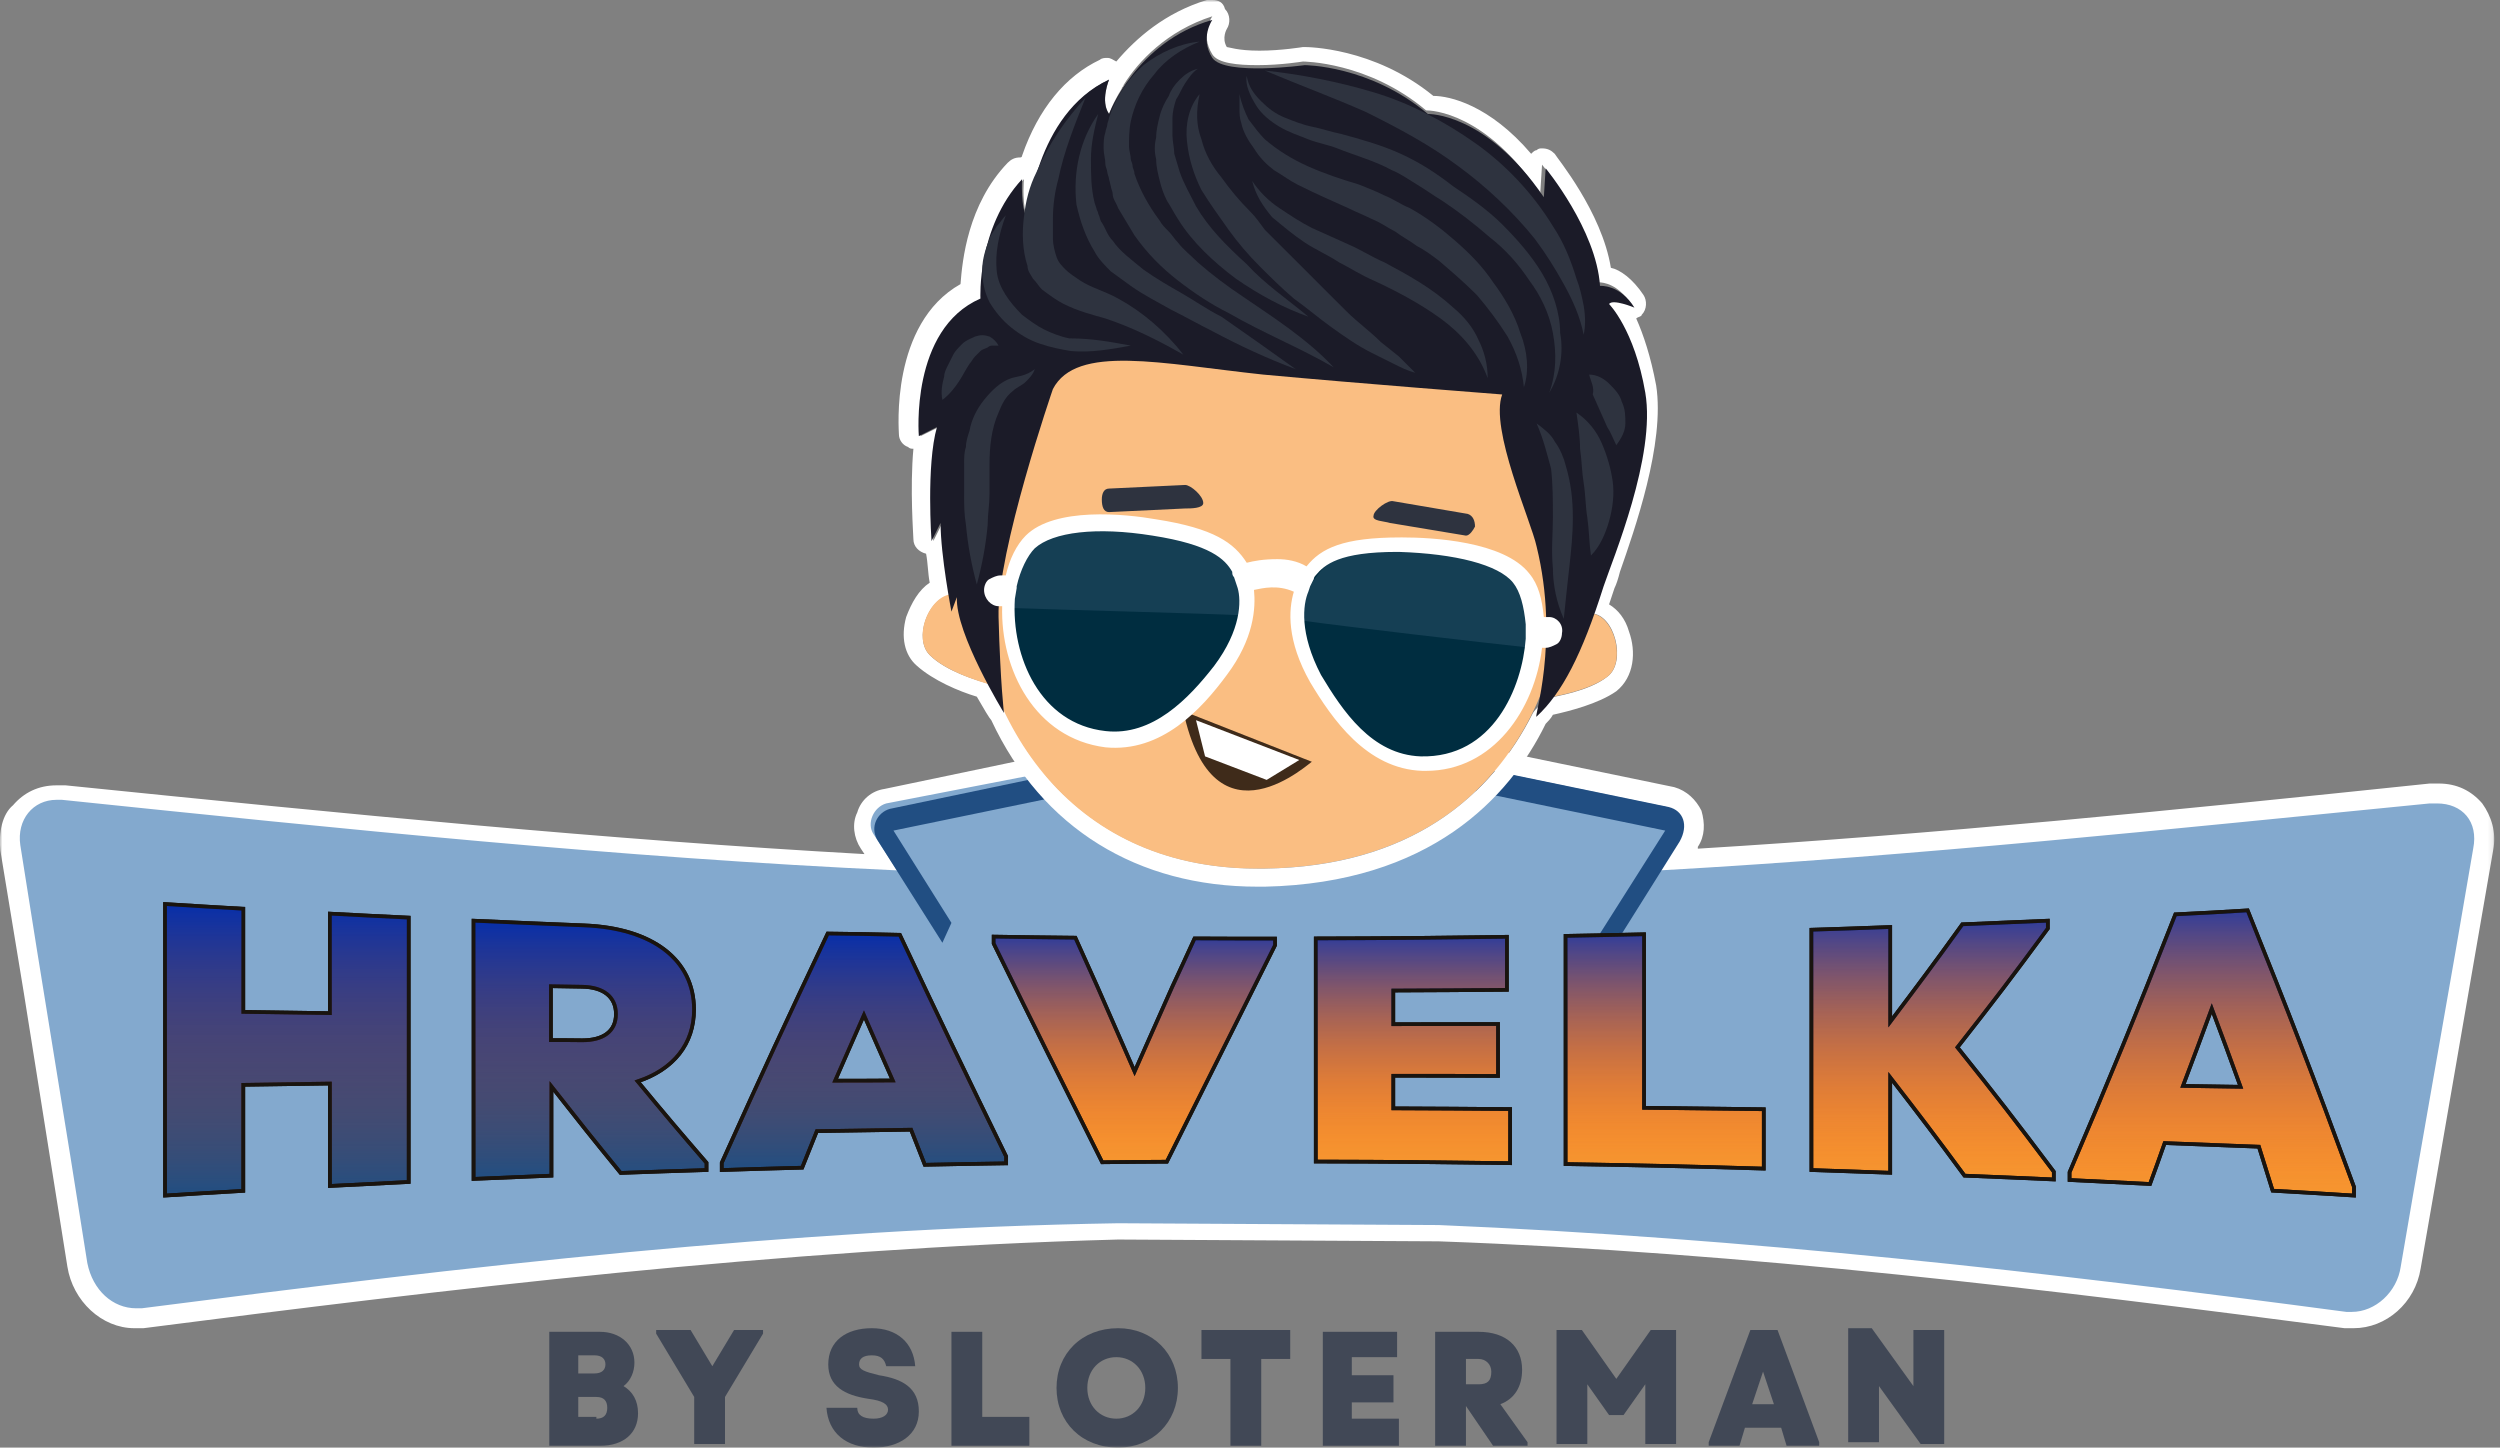
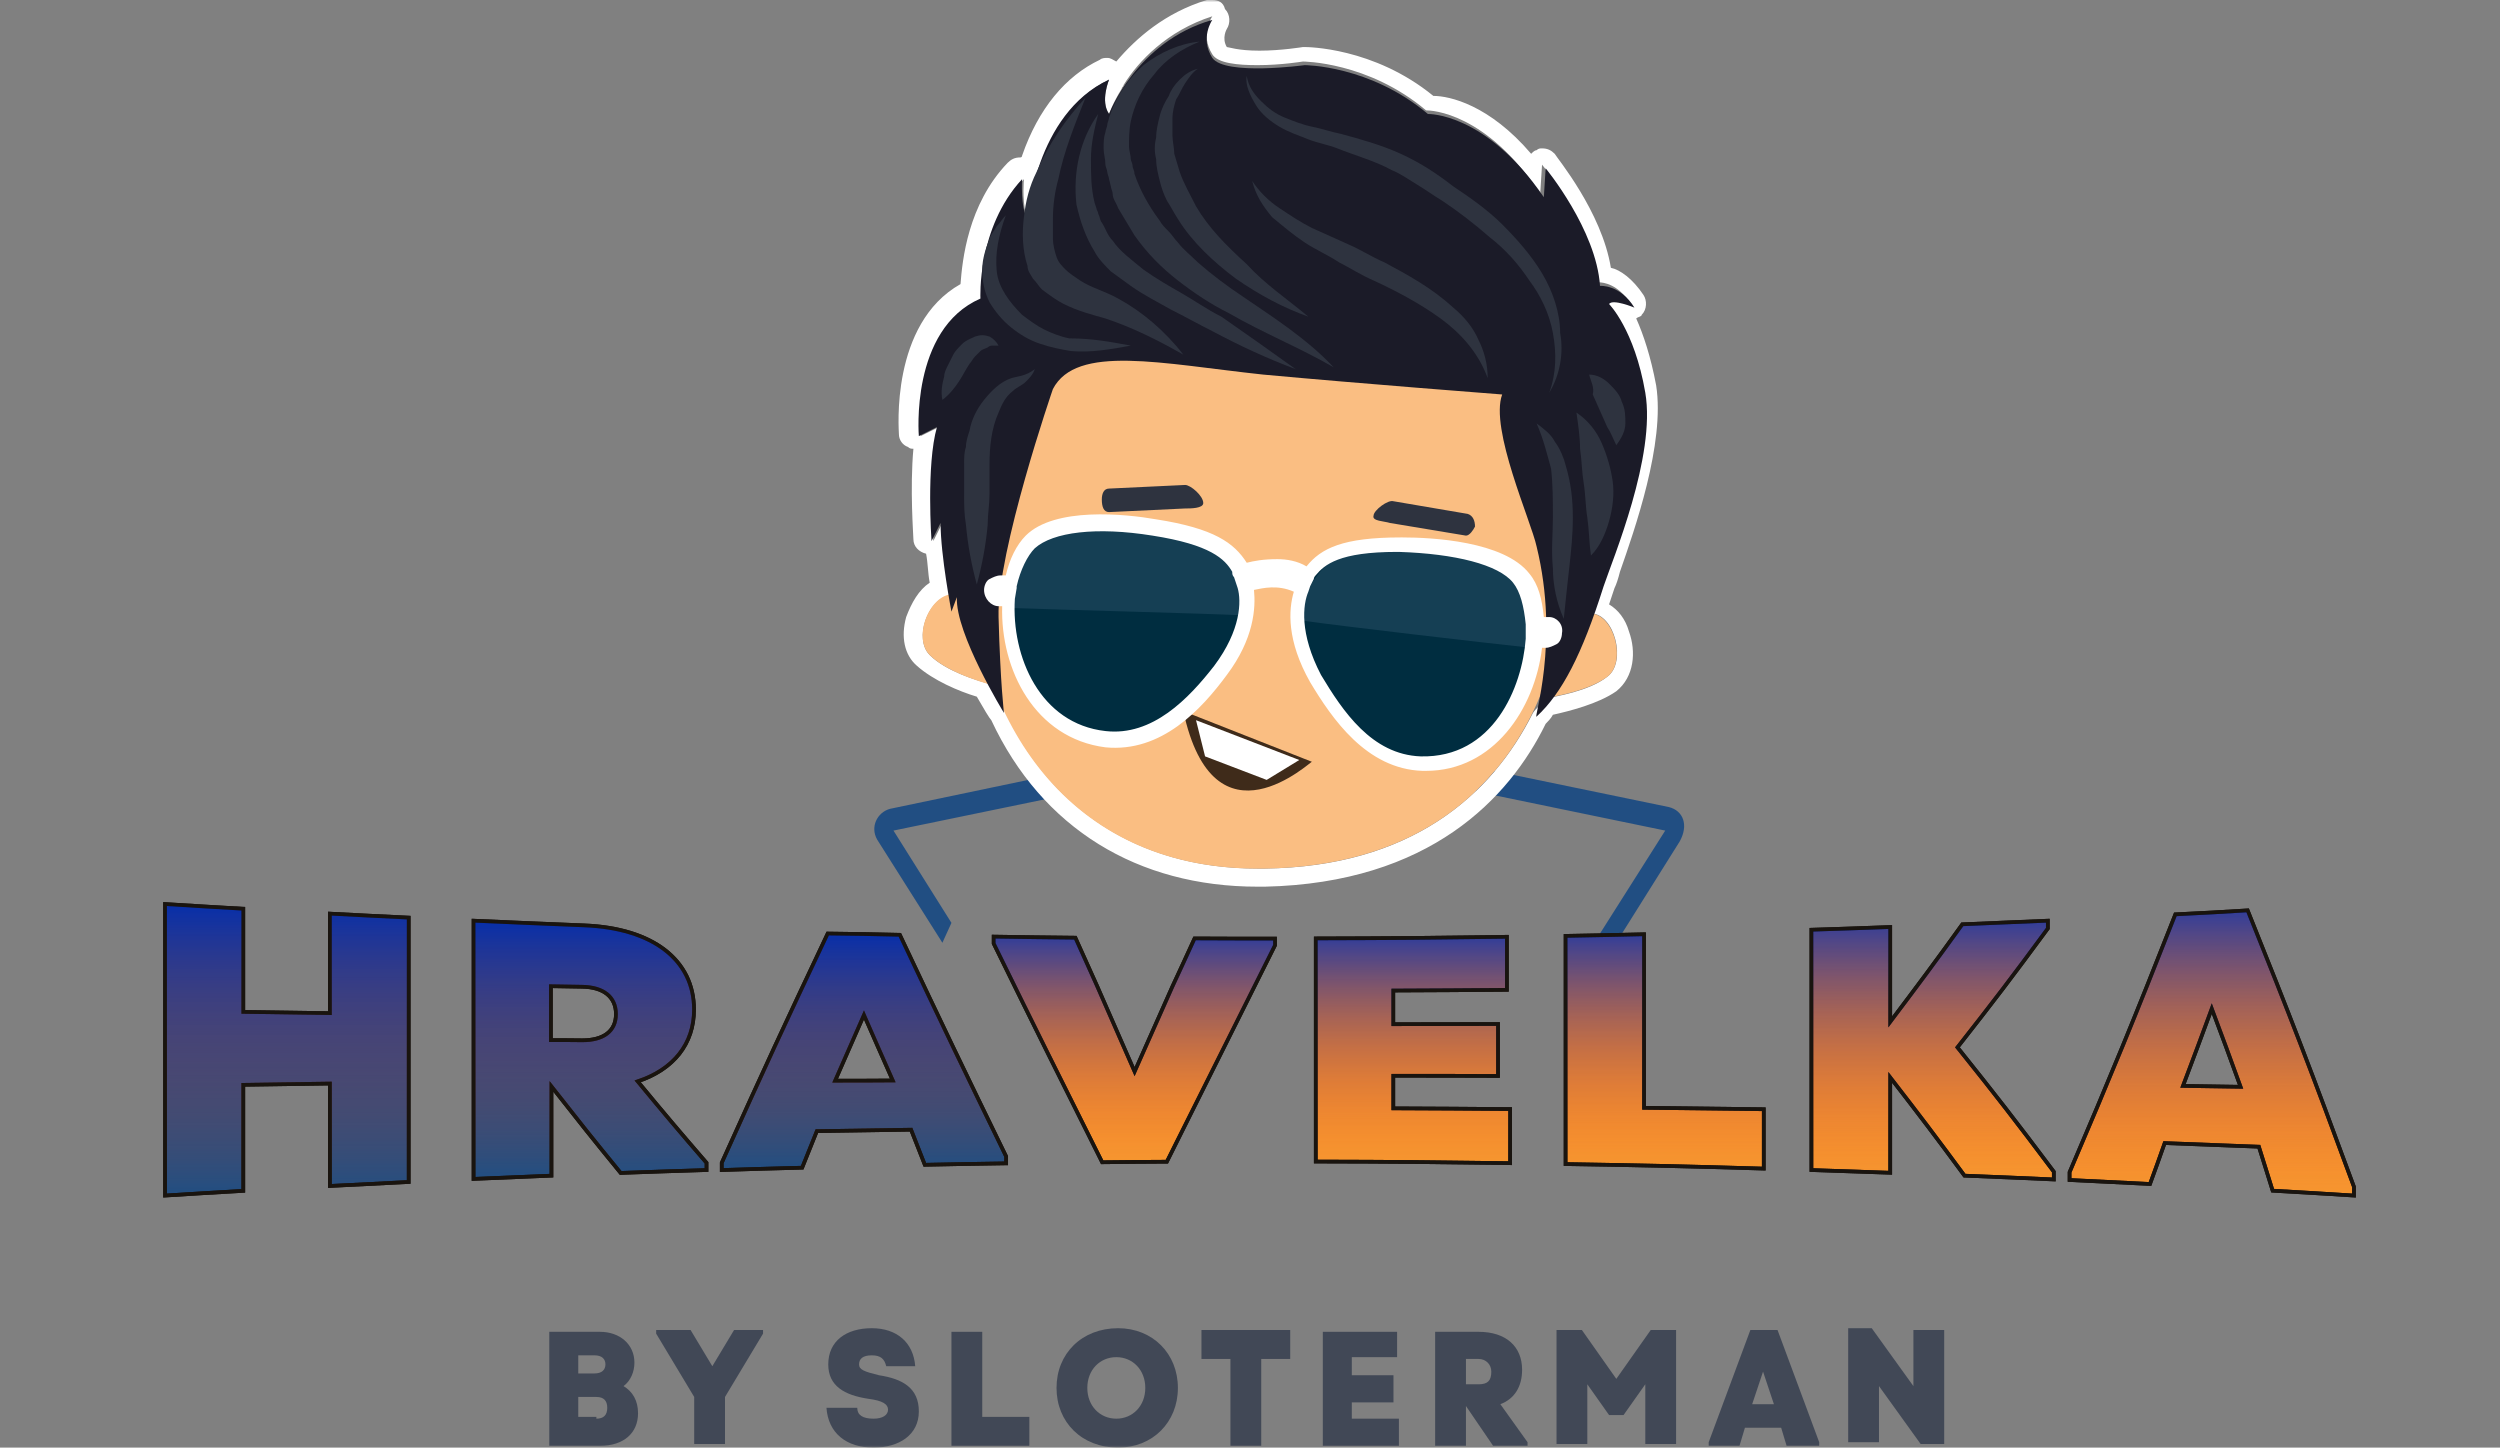
<svg xmlns="http://www.w3.org/2000/svg" width="506" height="293" viewBox="0 0 506 293" fill="none">
  <rect x="0" y="0" width="506" height="293" fill="#808080" stroke="none" />
  <mask id="mask0_4_2" style="mask-type:luminance" maskUnits="userSpaceOnUse" x="0" y="0" width="505" height="293">
    <path d="M504.863 0H0V293H504.863V0Z" fill="white" />
  </mask>
  <g mask="url(#mask0_4_2)">
    <path d="M129.14 286.041C129.14 290.07 126.207 292.634 121.44 292.634H111.174V269.56H121.44C125.474 269.56 128.407 272.124 128.407 275.786C128.407 277.618 127.674 279.449 126.207 280.547C128.04 281.646 129.14 283.477 129.14 286.041ZM117.04 274.321V277.984H120.34C121.807 277.984 122.54 277.251 122.54 276.153C122.54 275.054 121.807 274.321 120.34 274.321H117.04ZM120.707 287.14C122.174 287.14 122.907 286.408 122.907 284.943C122.907 283.478 122.174 282.745 120.707 282.745H117.04V286.774H120.707V287.14Z" fill="#414856" />
    <path d="M154.44 269.194V269.926L146.74 282.745V292.268H140.507V282.745L132.807 269.926V269.194H139.774L141.974 272.856L144.174 276.519L146.374 272.856L148.574 269.194H154.44Z" fill="#414856" />
    <path d="M167.274 284.943H173.507C173.507 286.408 174.607 287.14 176.807 287.14C178.64 287.14 179.74 286.408 179.74 285.309C179.74 284.21 178.64 283.478 175.707 283.111C170.94 282.379 167.64 280.548 167.64 276.153C167.64 271.391 171.307 268.828 176.44 268.828C181.574 268.828 184.874 271.758 185.24 276.519H179.374C179.007 275.054 178.274 274.321 176.44 274.321C174.607 274.321 173.874 275.054 173.874 276.153C173.874 277.251 174.974 277.618 177.907 278.35C182.674 279.083 185.974 280.914 185.974 285.675C185.974 290.436 181.94 293 176.807 293C171.307 293 167.64 290.07 167.274 284.943Z" fill="#414856" />
    <path d="M198.807 286.774H208.34V292.634H192.573V269.56H198.807V286.774Z" fill="#414856" />
    <path d="M213.84 280.914C213.84 273.955 218.974 268.828 226.307 268.828C233.274 268.828 238.407 273.955 238.407 280.914C238.407 287.872 233.274 293 226.307 293C218.974 293 213.84 287.872 213.84 280.914ZM231.807 280.914C231.807 277.251 229.24 274.688 225.94 274.688C222.64 274.688 220.074 277.251 220.074 280.914C220.074 284.576 222.64 287.14 225.94 287.14C229.24 287.14 231.807 284.576 231.807 280.914Z" fill="#414856" />
    <path d="M261.14 269.194V275.054H255.274V292.634H249.04V275.054H243.174V269.194H261.14Z" fill="#414856" />
    <path d="M273.973 287.14H283.14V292.634H267.74V269.56H282.773V274.688H273.607V278.35H282.04V283.844H273.607V287.14H273.973Z" fill="#414856" />
    <path d="M309.174 291.901V292.634H302.207L296.707 284.576V292.634H290.474V269.56H299.274C304.774 269.56 308.074 272.49 308.074 277.251C308.074 280.547 306.607 283.111 303.674 284.21L309.174 291.901ZM296.707 280.181H299.274C301.107 280.181 301.84 279.449 301.84 277.618C301.84 276.153 300.74 275.054 299.274 275.054H296.707V280.181Z" fill="#414856" />
    <path d="M334.107 269.194H339.241V292.268H333.007V285.675V280.181L328.607 286.407H325.674L321.274 280.181V285.675V292.268H315.041V269.194H320.174L327.141 279.082L334.107 269.194Z" fill="#414856" />
    <path d="M359.774 269.194L368.207 291.901V292.634H361.607L360.507 288.971H353.174L352.074 292.634H345.84V291.901L354.274 269.194H359.774ZM359.04 284.21L356.84 277.618L354.64 284.21H359.04Z" fill="#414856" />
    <path d="M387.273 269.194H393.507V292.268H388.74L380.307 280.548V286.407V291.901H374.073V268.828H378.84L387.273 280.548V275.42V269.194Z" fill="#414856" />
-     <path d="M27.207 266.996C21.707 266.996 16.574 262.235 15.474 256.375L2.274 171.771C1.907 168.841 2.64 165.911 4.107 163.714C5.94 161.516 8.507 160.417 11.44 160.417C11.807 160.417 12.54 160.417 12.907 160.417C71.574 166.643 124.74 171.771 178.274 174.701L175.707 170.672C174.607 168.841 174.607 167.01 175.34 165.178C176.074 163.347 177.54 162.248 179.74 161.516L257.107 145.401L295.607 152.36L338.14 161.15C339.974 161.516 341.807 162.981 342.54 164.812C343.274 166.644 343.274 168.475 342.174 170.306L339.974 173.602C389.473 170.672 438.24 165.911 492.14 160.051C492.507 160.051 493.24 160.051 493.607 160.051C496.54 160.051 499.107 161.15 500.94 163.347C502.773 165.545 503.507 168.475 502.773 171.405L488.107 256.009C487.007 262.235 481.873 266.63 476.373 266.63C476.007 266.63 475.273 266.63 474.907 266.63C416.24 258.939 353.174 251.614 291.207 249.05L226.307 248.684C157.74 250.515 88.44 258.939 28.674 266.63C28.307 266.996 27.94 266.996 27.207 266.996Z" fill="#83A9CE" stroke="black" stroke-width="0.75" stroke-miterlimit="10" />
-     <path d="M256.74 147.598L294.873 154.558L337.407 163.347C339.973 164.08 341.44 167.01 339.973 169.573L335.94 176.166C388.007 173.236 439.707 167.743 491.773 162.615C492.14 162.615 492.507 162.615 493.24 162.615C498.373 162.615 501.673 166.278 500.573 171.771C495.807 199.973 490.673 228.174 485.907 256.375C485.173 261.503 480.773 265.531 476.007 265.531C475.64 265.531 475.273 265.531 474.907 265.531C414.407 257.474 352.807 250.515 291.207 247.951L226.307 247.585C159.94 248.683 93.94 256.375 28.674 264.799C28.307 264.799 27.94 264.799 27.573 264.799C22.807 264.799 18.773 261.136 17.674 255.643C13.274 227.441 8.507 199.24 4.107 171.039C3.373 165.911 6.673 161.883 11.44 161.883C11.807 161.883 12.174 161.883 12.54 161.883C69.007 167.743 125.473 173.602 181.573 176.166L176.807 168.841C175.34 166.643 176.807 163.348 179.373 162.615L256.74 147.598ZM256.74 143.57H256.007L179.007 159.685C176.44 160.051 174.24 161.883 173.507 164.446C172.407 166.644 172.773 169.574 174.24 171.771L174.973 172.87C122.54 169.94 70.84 164.813 13.274 158.953C12.907 158.953 12.174 158.953 11.44 158.953C7.774 158.953 4.84 160.418 2.64 162.981C0.44 164.813 -0.293 168.475 0.073 172.138L4.84 201.071L13.64 256.375C14.74 263.334 20.607 268.828 27.207 268.828C27.94 268.828 28.307 268.828 29.04 268.828C88.807 261.136 158.107 252.713 226.307 250.881L291.207 251.247C353.173 253.445 415.873 261.136 474.54 268.828C474.907 268.828 475.64 268.828 476.373 268.828C482.973 268.828 488.84 263.7 489.94 256.741L492.873 239.894L504.607 172.138C505.34 168.475 504.24 165.179 502.407 162.615C500.207 160.051 497.273 158.586 493.607 158.586C492.873 158.586 492.507 158.586 491.773 158.586C439.34 164.08 391.673 168.841 343.64 171.771V171.405C345.107 169.207 345.107 166.643 344.373 164.08C343.273 161.882 341.44 160.051 338.873 159.319L296.34 150.528L258.207 143.57H256.74Z" fill="white" />
    <path d="M337.773 163.348L295.24 154.558L257.107 147.599L180.107 163.714C177.54 164.447 176.073 167.377 177.54 169.94L190.74 190.816L192.573 186.788L180.84 168.109L257.107 152.36L294.507 159.319L337.04 168.109L318.707 197.043L320.907 200.705L339.973 170.306C341.807 167.01 340.707 164.08 337.773 163.348Z" fill="#214E82" />
    <path d="M245.374 3.296C245.374 3.296 242.807 6.959 245.374 10.988C246.474 12.819 250.507 13.185 254.54 13.185C259.307 13.185 263.707 12.453 263.707 12.453C263.707 12.453 276.907 12.453 288.64 22.341C289.74 22.341 300.74 22.707 311.74 39.189L312.107 33.329C312.107 33.329 322.374 45.781 323.107 57.135C323.107 57.135 323.107 57.135 323.474 57.135C324.574 57.135 327.507 57.501 330.074 61.53C330.074 61.53 327.507 60.431 326.04 60.431C325.674 60.431 324.94 60.431 324.94 60.797C324.94 60.797 330.074 65.925 332.274 78.744C334.474 91.562 325.674 112.439 323.84 117.933C323.107 120.13 322.374 122.328 321.64 124.159H322.007C326.774 124.159 329.34 134.048 325.307 136.978C321.64 139.908 314.674 141.006 312.84 141.372C312.107 142.471 311.007 143.204 310.274 144.303C301.84 161.15 285.34 175.434 256.007 175.8C255.64 175.8 254.907 175.8 254.54 175.8C229.24 175.8 212.374 162.615 203.574 144.303C203.574 144.303 202.107 141.739 200.274 138.443C197.707 137.71 191.474 135.879 188.174 132.583C184.874 129.286 187.807 121.229 192.207 120.496C191.474 116.468 190.74 109.875 190.74 105.846L188.907 109.509C188.907 109.509 187.807 94.126 190.007 86.435L186.34 88.266C186.34 88.266 184.507 66.657 198.807 60.431C198.807 60.431 198.074 46.148 207.24 36.259C207.24 36.259 206.874 40.288 207.607 43.218C207.974 40.654 208.707 38.09 209.807 35.526C210.174 34.794 210.54 34.428 210.54 33.695C212.74 27.469 216.774 19.777 224.474 16.115C224.474 16.115 222.64 20.51 224.474 23.074C224.474 23.074 225.207 20.876 227.04 17.946C227.04 17.58 227.407 17.58 227.407 17.214C230.34 12.453 236.207 6.226 245.374 3.296ZM245.374 0C245.007 0 244.64 0 244.274 0C235.84 2.564 229.974 7.691 225.94 12.453C225.207 12.086 224.84 11.72 224.107 11.72C223.74 11.72 223.007 11.72 222.64 12.086C215.674 15.383 210.174 21.975 206.874 31.497C206.874 31.497 206.874 31.864 206.507 31.864C205.407 31.864 204.674 32.23 203.94 32.962C195.874 41.386 194.774 52.74 194.407 57.501C180.107 65.559 181.94 87.168 181.94 87.9C181.94 88.999 182.674 90.097 183.774 90.464C184.14 90.83 184.507 90.83 184.874 90.83C184.14 98.888 184.874 108.41 184.874 109.143C184.874 110.608 185.974 111.706 187.44 112.073C187.807 113.904 187.807 116.101 188.174 117.933C185.974 119.398 184.507 121.961 183.407 124.891C182.307 128.92 183.04 132.583 185.607 134.78C188.907 137.71 194.04 139.908 197.707 141.006C199.174 143.57 200.274 145.401 200.64 145.768C210.907 167.743 230.34 179.463 254.54 179.463C254.907 179.463 255.64 179.463 256.007 179.463C289.374 178.73 305.507 161.516 312.84 146.5C313.207 146.134 313.94 145.401 314.307 144.669C317.607 143.936 323.474 142.471 327.14 139.908C330.807 136.978 331.174 131.85 329.707 127.821C328.974 125.258 327.507 123.426 325.674 122.328C326.04 121.229 326.407 120.13 326.774 119.031C327.14 118.299 327.507 117.2 327.874 115.735C330.807 107.311 337.04 89.731 335.207 78.011C334.107 72.151 332.64 67.756 331.174 64.46C331.54 64.094 332.274 64.094 332.274 63.727C333.374 62.629 333.374 60.797 332.64 59.699C330.44 56.403 327.874 54.571 326.04 54.205C324.207 42.851 315.04 31.864 314.674 31.131C313.94 30.399 313.207 30.032 312.107 30.032C311.74 30.032 311.374 30.032 311.007 30.399C310.64 30.399 310.274 30.765 309.907 31.131C301.474 21.242 293.407 19.411 290.107 19.411C278.007 9.523 264.44 9.523 264.074 9.523H263.707C263.707 9.523 259.307 10.255 254.907 10.255C250.507 10.255 248.674 9.523 248.307 9.523C247.207 7.691 248.307 5.86 248.307 5.86C249.04 4.761 249.04 2.93 247.94 1.831C247.574 0.366 246.474 0 245.374 0Z" fill="white" />
    <path d="M195.874 114.636C198.074 147.232 217.14 176.532 256.007 175.8C302.574 175.067 316.507 139.907 317.24 115.002C317.974 92.295 303.307 47.978 256.007 48.711C226.674 49.077 193.307 73.982 195.874 114.636Z" fill="#FABE82" />
    <path d="M320.174 124.525C326.04 121.961 329.707 133.681 325.307 136.978C320.907 140.274 312.107 141.372 312.107 141.372L320.174 124.525Z" fill="#FABE82" />
    <path d="M195.14 120.862C189.274 117.566 184.14 128.553 188.174 132.582C192.207 136.611 201.374 138.808 201.374 138.808L195.14 120.862Z" fill="#FABE82" />
    <path d="M213.107 78.744C213.107 78.744 201.74 111.706 202.107 124.891C202.473 138.443 203.207 144.303 203.207 144.303C203.207 144.303 193.307 128.188 193.673 120.863L192.573 123.793C192.573 123.793 190.373 112.439 190.373 105.846L188.54 109.509C188.54 109.509 187.44 94.126 189.64 86.435L185.973 88.266C185.973 88.266 184.14 66.657 198.44 60.431C198.44 60.431 197.707 46.148 206.873 36.259C206.873 36.259 206.507 42.119 207.973 44.316C207.973 44.316 209.44 23.074 224.473 16.115C224.473 16.115 222.64 20.51 224.473 23.074C224.473 23.074 229.973 8.424 245.373 4.029C245.373 4.029 242.807 7.691 245.373 11.72C247.94 15.382 264.073 13.185 264.073 13.185C264.073 13.185 277.273 13.185 289.007 23.074C289.007 23.074 300.74 22.707 312.473 39.921L312.84 34.061C312.84 34.061 323.107 46.514 323.84 57.867C323.84 57.867 327.873 57.501 330.807 62.263C330.807 62.263 326.407 60.431 325.673 61.53C325.673 61.53 330.807 66.657 333.007 79.476C335.207 92.295 326.407 113.171 324.573 118.665C320.173 132.583 316.14 140.274 311.007 145.035C310.273 145.768 315.773 130.019 311.007 110.608C309.907 105.48 301.473 86.801 304.04 79.843C304.04 79.843 275.44 77.645 255.64 75.814C235.107 73.616 217.873 69.588 213.107 78.744Z" fill="#1B1B28" />
    <path d="M228.874 69.953C224.84 70.686 220.807 71.418 216.774 71.052C214.574 70.686 212.74 70.32 210.54 69.587C208.34 68.855 206.507 67.756 204.674 66.291C202.84 64.826 201.374 62.995 200.274 61.163C199.174 58.966 198.807 56.768 198.807 54.571C198.807 52.373 199.54 50.176 200.274 48.345C200.64 47.246 201.374 46.513 201.74 45.781C202.474 45.048 202.84 44.316 203.574 43.583C202.107 47.612 201.374 51.275 201.74 54.937C202.107 58.233 204.307 61.163 206.874 63.727C208.34 64.826 209.807 65.925 211.274 66.657C212.74 67.39 214.574 68.122 216.407 68.488C221.174 68.488 224.84 69.221 228.874 69.953Z" fill="#2E333F" />
    <path d="M239.507 71.785C234.373 68.855 229.24 66.291 223.74 64.46C221.173 63.727 218.24 62.995 215.307 61.53C213.84 60.797 212.373 59.698 210.907 58.6C210.173 57.867 209.807 57.135 209.073 56.402C208.707 55.67 207.973 54.937 207.973 53.838C206.873 50.542 206.873 46.88 207.24 43.95C207.607 40.653 208.34 37.723 209.807 34.793C212.373 28.933 215.673 24.172 219.707 19.777C217.507 25.271 215.307 30.765 214.207 36.258C213.473 38.822 213.107 41.752 213.107 44.316C213.107 45.781 213.107 46.88 213.107 48.345C213.107 49.443 213.473 50.908 213.84 52.007C214.207 53.106 214.94 53.838 215.673 54.571C216.407 55.303 217.507 56.036 218.607 56.768C220.807 58.233 223.74 58.966 226.307 60.431C231.073 62.995 235.84 67.023 239.507 71.785Z" fill="#2E333F" />
    <path d="M262.24 74.715C256.374 72.517 250.874 69.953 245.374 67.023C242.44 65.558 239.874 64.093 236.94 62.628C234.374 61.163 231.44 59.698 228.874 57.867C227.407 56.768 226.307 56.036 224.84 54.937C223.74 53.838 222.274 52.373 221.54 50.908C219.707 47.978 218.607 44.682 217.874 41.386C217.14 34.794 218.607 28.201 222.274 23.073C221.54 26.003 220.807 28.933 220.807 32.23C220.807 35.16 220.807 38.09 221.54 41.02L221.907 42.118C221.907 42.485 222.274 42.851 222.274 43.217C222.64 43.95 222.64 44.682 223.007 45.048C223.74 46.147 224.107 47.612 225.207 48.711C226.674 50.908 229.24 52.74 231.44 54.571C234.007 56.402 236.574 57.867 239.14 59.332C241.707 60.797 244.274 62.628 247.207 64.093C251.974 67.39 257.107 71.052 262.24 74.715Z" fill="#2E333F" />
    <path d="M269.94 74.348C262.973 70.32 255.64 67.39 248.673 63.361C245.007 61.53 241.707 59.332 238.407 56.768C235.107 54.205 232.173 51.275 229.607 47.612C228.507 45.781 227.407 43.95 226.307 42.118C225.94 41.02 225.207 40.287 225.207 39.188C225.207 38.822 224.84 38.09 224.84 37.723L224.473 36.258C224.473 35.892 224.107 35.16 224.107 34.794C224.107 34.427 223.74 33.695 223.74 33.328C223.74 32.23 223.373 31.131 223.373 30.032C223.373 28.933 223.373 27.835 223.74 26.736C223.74 26.37 224.107 25.637 224.107 25.271C224.107 24.905 224.473 24.172 224.473 23.806C225.94 19.411 228.507 15.748 231.44 13.185C234.74 10.621 238.773 8.79 242.807 8.423C239.14 9.888 235.84 12.086 233.64 15.016C231.073 17.946 229.607 21.242 228.873 24.538C228.507 26.37 228.507 28.201 228.507 29.666C228.507 30.398 228.873 31.497 228.873 32.23C228.873 32.596 229.24 32.962 229.24 33.695C229.24 34.061 229.607 34.427 229.607 35.16C230.707 38.456 232.54 41.752 234.74 44.682C235.107 45.415 235.84 46.147 236.573 46.88C237.307 47.612 237.673 48.345 238.407 49.077C239.507 50.542 240.973 51.641 242.44 53.106C245.373 55.67 248.307 57.867 251.607 60.065C257.473 64.093 264.44 68.488 269.94 74.348Z" fill="#2E333F" />
    <path d="M264.807 64.093C259.674 62.262 254.907 59.698 250.14 56.402C245.74 53.106 241.34 49.077 238.407 44.316C237.674 43.217 236.94 41.752 236.207 40.653C235.474 39.188 235.107 38.09 234.74 36.625C234.374 35.16 234.007 33.695 234.007 32.23C233.64 30.765 233.64 29.3 234.007 27.835C234.007 26.37 234.374 24.905 234.74 23.44C235.107 21.975 235.84 20.51 236.574 19.411C236.94 18.312 237.674 17.213 238.774 16.115C239.874 15.016 240.974 14.284 242.44 13.917C241.34 14.65 240.607 15.748 239.874 16.847C239.14 17.946 238.774 19.045 238.04 20.143C237.674 21.242 237.307 22.707 237.307 23.806C237.307 24.905 237.307 26.37 237.307 27.468C237.307 28.567 237.674 30.032 237.674 31.131C238.04 32.23 238.407 33.695 238.774 34.794C239.507 36.991 240.974 39.555 242.074 41.752C244.64 46.147 248.307 49.81 252.34 53.472C256.007 57.501 260.407 60.431 264.807 64.093Z" fill="#2E333F" />
-     <path d="M286.44 75.448C284.973 75.081 283.507 74.349 282.04 73.616C280.573 72.884 279.107 72.151 277.64 71.419C274.707 69.954 272.14 68.123 269.573 66.291C267.007 64.46 264.44 62.263 261.873 60.431C259.307 58.234 257.107 56.036 254.907 53.839C252.707 51.641 250.507 49.078 248.673 46.514C246.84 43.95 245.007 41.386 243.173 38.456C241.707 35.526 240.607 32.23 240.24 28.567C239.873 25.271 240.607 21.609 242.807 19.045C242.073 22.341 242.073 25.271 243.173 28.201C243.907 31.131 245.373 33.695 247.207 35.892C249.04 38.456 250.873 40.654 253.073 42.851C254.173 43.95 254.907 45.049 256.007 46.514C257.107 47.612 258.207 48.711 259.307 49.81C260.407 50.909 261.507 52.008 262.607 53.106C263.707 54.205 264.807 55.304 265.907 56.403C268.107 58.6 270.307 60.797 272.507 62.995C274.707 65.192 277.273 67.024 279.473 69.221L283.14 72.151C284.24 73.25 285.34 74.349 286.44 75.448Z" fill="#2E333F" />
-     <path d="M308.44 78.377C308.073 74.715 306.973 71.419 305.14 68.123C303.307 65.192 301.107 62.263 298.907 59.699C296.34 57.135 293.773 54.938 291.207 52.74C289.74 51.641 288.273 50.542 286.807 49.81C285.34 48.711 283.873 47.979 282.407 46.88C280.94 46.148 279.473 45.049 277.64 44.316C276.173 43.584 274.34 42.851 272.873 42.119C269.573 40.654 266.273 39.189 262.607 37.358C261.14 36.625 259.673 35.526 257.84 34.427C256.373 33.329 254.907 31.864 253.807 30.032C252.707 28.567 251.607 26.736 251.24 24.905C250.873 23.806 250.873 23.074 250.873 21.975C250.873 20.876 250.873 20.144 250.873 19.045C251.24 20.876 251.973 22.707 252.707 24.172C253.807 25.637 254.907 27.102 256.007 28.201C258.573 30.399 261.507 32.23 264.807 33.695C268.107 35.16 271.407 36.259 275.073 37.358C276.907 38.09 278.74 38.822 280.207 39.555C282.04 40.288 283.507 41.386 285.34 42.119C288.64 43.95 291.573 46.148 294.507 48.711C297.44 51.275 300.007 53.839 302.207 57.135C304.407 60.065 306.607 63.727 307.707 67.39C309.173 71.052 309.54 75.081 308.44 78.377Z" fill="#2E333F" />
    <path d="M301.107 76.546C299.274 71.418 295.607 67.39 291.574 64.46C287.54 61.53 282.774 58.966 278.007 56.768C275.44 55.67 273.24 54.205 271.04 53.106C268.84 51.641 266.274 50.542 264.074 49.077C261.874 47.612 259.674 45.781 257.474 43.95C255.64 41.752 254.174 39.555 253.44 36.625C254.907 38.822 256.74 40.653 258.94 42.118C261.14 43.583 263.34 45.048 265.54 46.147L272.874 49.443C275.44 50.542 277.64 52.007 280.207 53.106C284.974 55.67 289.74 58.233 294.14 62.262C296.34 64.093 298.174 66.291 299.274 68.855C300.374 71.052 301.107 73.616 301.107 76.546Z" fill="#2E333F" />
    <path d="M313.573 79.476C315.04 75.448 315.04 71.419 314.307 67.39C313.573 63.361 311.74 59.699 309.54 56.769C307.34 53.472 304.773 50.542 301.473 47.979C298.54 45.415 295.24 42.851 291.94 40.654C290.107 39.555 288.64 38.456 286.807 37.358C284.973 36.259 283.507 35.16 281.673 34.427C278.373 32.596 274.34 31.497 270.673 30.032C268.84 29.3 266.64 28.934 264.807 28.201C262.973 27.469 260.773 26.736 258.94 25.637C257.107 24.539 255.273 23.074 254.173 21.242C253.073 19.411 251.973 17.214 252.34 15.382C252.707 17.58 253.807 19.045 255.273 20.51C256.74 21.975 258.207 23.074 260.04 23.806C261.873 24.539 263.707 25.271 265.54 25.637C267.373 26.004 269.573 26.736 271.407 27.102C275.44 28.201 279.473 29.3 283.507 31.131C287.54 32.962 290.84 35.16 294.14 37.724C297.44 39.921 301.107 42.485 304.04 45.415C306.973 48.345 309.907 51.641 312.107 55.304C314.307 58.966 315.773 63.361 315.773 67.39C316.507 71.419 315.773 75.814 313.573 79.476Z" fill="#2E333F" />
-     <path d="M320.54 67.756C319.807 64.093 318.34 60.797 316.507 57.501C314.674 54.205 312.84 51.275 310.64 48.345C306.24 42.851 300.74 37.723 295.24 33.695C289.374 29.3 283.14 26.003 276.54 22.707C269.94 19.777 262.974 17.213 256.007 14.283C262.974 15.016 270.674 16.481 278.007 18.678C285.34 20.876 292.307 24.538 298.54 28.933C304.774 33.328 310.274 39.188 314.307 45.781C316.507 49.077 317.974 52.74 319.074 56.402C319.807 58.233 320.174 60.065 320.54 61.896C320.907 64.093 320.907 65.925 320.54 67.756Z" fill="#2E333F" />
    <path d="M209.44 74.715C209.074 75.813 208.34 76.546 207.607 77.278C206.874 78.011 205.774 78.377 205.04 79.11C203.574 80.208 202.84 81.673 202.107 83.505C200.64 86.801 200.274 90.463 200.274 94.126V97.056C200.274 98.155 200.274 99.253 200.274 99.986C200.274 102.183 199.907 104.015 199.907 106.212C199.54 110.241 198.807 114.27 197.707 118.298C196.607 114.27 195.874 110.241 195.507 106.212C195.14 104.015 195.14 102.183 195.14 99.986C195.14 97.788 195.14 95.957 195.14 93.76C195.14 92.661 195.14 91.562 195.507 90.463C195.507 89.365 195.874 88.266 196.24 87.167C196.607 84.97 197.707 82.772 199.174 80.941C200.64 79.11 202.474 77.278 204.674 76.546C205.774 76.18 207.607 76.18 209.44 74.715Z" fill="#2E333F" />
    <path d="M202.107 69.953C201.74 69.953 201.374 69.953 201.007 69.953C200.64 69.953 200.274 69.953 199.907 70.32C199.174 70.686 198.807 70.686 198.44 71.052C198.074 71.418 197.707 71.785 197.34 72.151C196.974 72.517 196.607 73.25 196.24 73.616C195.507 74.715 194.774 76.18 194.04 77.278C193.307 78.377 192.207 79.842 190.74 80.941C190.374 79.11 190.74 77.645 191.107 76.18C191.107 75.447 191.474 74.715 191.84 73.982C192.207 73.25 192.574 72.517 192.94 71.785C193.307 71.052 194.04 70.32 194.774 69.587C195.507 68.855 196.607 68.488 197.34 68.122C198.44 67.756 199.174 67.756 200.274 68.122C201.007 68.488 201.74 69.221 202.107 69.953Z" fill="#2E333F" />
    <path d="M311.007 85.702C312.474 86.801 313.94 87.9 314.674 89.365C315.774 90.83 316.507 92.661 316.874 94.126C317.974 97.788 318.34 101.085 318.34 104.747C318.34 108.41 317.974 111.706 317.607 115.002C317.24 118.298 316.874 121.595 316.507 125.257C315.04 121.961 314.307 118.298 314.307 115.002C313.94 111.34 314.307 108.043 314.307 104.747C314.307 101.451 314.307 98.155 313.94 94.858C313.207 92.295 312.474 88.998 311.007 85.702Z" fill="#2E333F" />
    <path d="M319.073 83.505C321.273 84.97 323.107 87.167 324.207 89.731C325.307 92.295 326.04 94.858 326.407 97.422C326.773 99.986 326.407 102.916 325.673 105.48C324.94 108.043 323.84 110.607 322.007 112.438C321.64 109.875 321.64 107.311 321.273 104.747C320.907 102.55 320.907 99.986 320.54 97.788C320.173 95.591 320.173 93.393 319.807 90.83C319.807 88.632 319.44 86.068 319.073 83.505Z" fill="#2E333F" />
    <path d="M321.64 75.814C323.107 75.814 324.573 76.546 325.673 77.645C326.773 78.744 327.873 79.843 328.24 81.308C328.973 82.772 328.973 84.237 328.973 85.703C328.973 87.168 328.24 88.632 327.14 90.097C326.407 88.632 326.04 87.534 325.307 86.435L323.84 83.139L322.373 79.842C322.74 78.377 322.007 77.279 321.64 75.814Z" fill="#2E333F" />
    <path d="M224.474 103.648C223.374 103.648 223.007 102.55 223.007 101.085C223.007 99.986 223.374 98.887 224.474 98.887L239.874 98.155C240.974 98.155 243.54 100.352 243.54 101.817C243.54 102.916 240.974 102.916 239.874 102.916L224.474 103.648Z" fill="#2E333F" />
    <path d="M296.707 108.41C296.34 108.41 296.34 108.41 296.707 108.41L281.307 105.846C280.207 105.48 277.64 105.48 278.007 104.381C278.007 103.282 280.94 101.085 282.04 101.451L297.074 104.015C298.174 104.381 298.54 105.48 298.54 106.579C298.174 107.311 297.44 108.41 296.707 108.41Z" fill="#2E333F" />
    <path d="M239.507 143.936L265.54 154.191C265.54 153.825 245.74 172.87 239.507 143.936Z" fill="#3F2B1A" />
    <path d="M242.073 145.767L243.907 153.092L256.373 157.853L262.973 153.825L242.073 145.767Z" fill="white" />
    <path d="M203.574 121.228H201.74C201.007 121.228 200.274 120.496 200.274 119.397C200.274 118.665 201.007 117.933 201.74 117.933H203.574C204.307 117.933 205.04 118.665 205.04 119.764C205.04 120.496 204.307 121.228 203.574 121.228Z" fill="#002D40" />
    <path d="M250.507 114.636C248.674 111.706 245.374 108.41 233.274 106.578C223.74 105.113 212.74 105.113 208.34 109.508C199.907 117.566 202.84 146.866 223.74 149.43C234.374 150.528 241.707 142.471 247.207 135.512C253.44 126.722 253.074 119.031 250.507 114.636Z" fill="#002D40" />
    <path d="M266.64 136.978C271.04 144.669 277.64 153.825 287.907 154.191C308.807 154.924 315.04 125.99 307.707 116.834C303.674 112.072 293.04 110.241 283.14 110.241C270.674 110.241 267.374 112.805 265.174 115.735C262.24 119.764 261.14 127.089 266.64 136.978Z" fill="#002D40" />
    <path d="M232.907 107.311C231.074 106.945 229.24 106.945 227.407 106.578C218.24 105.846 211.64 107.311 208.707 109.875C206.14 112.438 204.674 117.566 204.674 123.06C214.94 123.426 243.54 124.158 251.24 124.525C251.607 120.496 250.874 117.2 249.407 115.002C247.94 112.072 245.007 109.142 232.907 107.311Z" fill="#153F54" />
    <path d="M283.873 110.973C285.707 110.973 287.54 110.973 289.373 111.34C298.54 112.072 304.773 114.27 307.34 117.566C309.54 120.496 310.64 125.623 309.907 131.117C299.64 130.018 271.407 126.722 263.707 125.623C263.707 121.595 264.807 118.665 266.64 116.467C268.473 113.903 271.773 110.973 283.873 110.973Z" fill="#153F54" />
    <path d="M288.64 156.022C288.274 156.022 288.274 156.022 287.907 156.022C276.54 155.656 269.574 145.401 265.174 138.076C260.407 129.652 260.774 123.426 261.874 119.763C258.574 118.298 255.64 119.031 253.807 119.397C254.174 123.06 253.807 129.286 248.307 136.611C243.174 143.57 235.107 152.36 223.74 151.261C209.44 149.43 202.474 135.512 202.84 122.693H202.107C200.64 122.693 199.174 121.228 199.174 119.397C199.174 118.665 199.54 117.566 200.274 117.2C201.007 116.833 201.74 116.467 202.474 116.467H203.574C204.307 113.171 205.774 110.241 207.607 108.41C213.474 102.55 227.774 104.015 234.007 105.113C245.74 106.945 249.774 109.875 252.34 113.903C253.807 113.537 255.64 113.171 258.574 113.171C260.407 113.171 262.607 113.537 264.44 114.636C267.374 110.973 271.774 108.776 283.507 108.776C283.507 108.776 283.507 108.776 283.874 108.776C289.74 108.776 304.407 109.508 309.54 116.101C311.374 118.298 312.107 121.228 312.474 124.891H313.574C315.04 124.891 316.507 126.356 316.14 128.187C316.14 128.92 315.774 130.018 315.04 130.385C314.307 130.751 313.574 131.117 312.84 131.117H312.107C310.64 143.57 302.207 156.022 288.64 156.022ZM265.174 118.665L264.807 119.763C263.707 122.327 262.974 128.187 267.374 136.611C271.774 143.936 277.64 152.726 287.54 153.092C302.207 153.458 308.074 139.175 308.807 129.286V128.553V126.356C308.44 122.693 307.707 119.763 306.24 117.932C303.307 114.27 294.507 112.072 283.14 111.706C283.14 111.706 283.14 111.706 282.774 111.706C271.04 111.706 268.107 114.27 266.274 116.467C266.274 116.467 265.907 116.833 265.907 117.2L265.174 118.665ZM205.774 119.031L205.407 121.228C204.674 132.948 210.54 146.5 223.74 147.965C233.274 149.064 240.607 141.372 245.74 134.78C251.24 127.455 251.24 121.595 250.507 119.031L250.14 117.932L249.774 116.833C249.407 116.467 249.407 116.101 249.407 115.735C247.94 113.171 245.007 110.241 233.274 108.41C221.907 106.578 213.107 107.677 209.44 110.973C207.974 112.438 206.507 115.368 205.774 118.665V119.031Z" fill="white" />
    <path d="M66.77 184.92C73.15 185.249 76.34 185.432 82.72 185.725C82.72 207.114 82.72 217.846 82.72 239.235C76.34 239.564 73.15 239.711 66.77 240.04C66.77 231.763 66.77 227.624 66.77 219.311C59.767 219.42 56.247 219.457 49.243 219.567C49.243 228.137 49.243 232.422 49.243 241.029C42.9 241.395 39.747 241.579 33.403 241.981C33.403 218.358 33.403 206.565 33.403 182.979C39.747 183.381 42.9 183.565 49.243 183.931C49.243 192.281 49.243 196.456 49.243 204.807C56.247 204.917 59.767 204.954 66.77 205.063C66.77 197.043 66.77 193.014 66.77 184.92Z" fill="#214E82" stroke="#19140F" stroke-width="0.75" stroke-miterlimit="10" />
    <path d="M143 235.352C143 235.938 143 236.231 143 236.817C136.033 237.037 132.55 237.147 125.62 237.403C120.01 230.554 117.223 227.038 111.613 219.897C111.613 227.112 111.613 230.738 111.613 237.953C105.307 238.209 102.153 238.356 95.847 238.612C95.847 217.699 95.847 207.261 95.847 186.348C104.83 186.751 109.303 186.934 118.287 187.3C132.11 187.85 140.47 194.296 140.47 204.331C140.47 211.29 136.327 216.454 129.067 218.871C134.64 225.61 137.427 228.906 143 235.352ZM111.503 210.521C114.033 210.521 115.317 210.521 117.847 210.557C122.137 210.557 124.667 208.726 124.667 205.247C124.667 201.767 122.137 199.789 117.847 199.716C115.317 199.679 114.033 199.643 111.503 199.606C111.503 203.928 111.503 206.126 111.503 210.521Z" fill="#214E82" stroke="#19140F" stroke-width="0.75" stroke-miterlimit="10" />
    <path d="M182.123 189.205C190.74 207.481 195.03 216.381 203.647 234.07C203.647 234.62 203.647 234.913 203.647 235.462C197.047 235.572 193.783 235.609 187.183 235.755C186.083 232.898 185.497 231.507 184.397 228.65C176.77 228.76 172.957 228.833 165.33 228.943C164.157 231.873 163.57 233.375 162.36 236.341C155.833 236.524 152.57 236.598 146.08 236.817C146.08 236.231 146.08 235.938 146.08 235.352C154.66 216.307 158.95 207.078 167.53 188.948C173.36 189.022 176.257 189.058 182.123 189.205ZM180.693 218.688C178.347 213.414 177.21 210.777 174.863 205.43C172.517 210.74 171.38 213.377 169.033 218.725C173.69 218.725 176.037 218.725 180.693 218.688Z" fill="#214E82" stroke="#19140F" stroke-width="0.75" stroke-miterlimit="10" />
    <path d="M241.78 189.937C248.307 189.974 251.57 189.974 258.06 189.974C258.06 190.523 258.06 190.78 258.06 191.329C249.297 208.836 244.933 217.552 236.17 235.132C230.927 235.169 228.323 235.169 223.08 235.242C214.317 217.699 209.917 208.909 201.117 190.963C201.117 190.413 201.117 190.12 201.117 189.571C207.753 189.681 211.053 189.718 217.653 189.791C219.413 193.71 220.293 195.651 222.053 199.57C225.097 206.528 226.6 209.971 229.643 216.893C232.723 209.971 234.263 206.528 237.307 199.643C239.14 195.724 240.02 193.783 241.78 189.937Z" fill="#F69630" stroke="#19140F" stroke-width="0.75" stroke-miterlimit="10" />
    <path d="M282.003 224.328C291.463 224.365 296.193 224.401 305.653 224.475C305.653 228.833 305.653 231.031 305.653 235.426C289.923 235.206 282.04 235.133 266.31 235.096C266.31 217.04 266.31 207.993 266.31 189.937C281.783 189.901 289.52 189.827 304.993 189.608C304.993 193.893 304.993 196.054 304.993 200.339C295.79 200.412 291.207 200.449 282.003 200.485C282.003 203.196 282.003 204.551 282.003 207.298C290.473 207.298 294.727 207.261 303.197 207.261C303.197 211.473 303.197 213.56 303.197 217.772C294.727 217.736 290.473 217.736 282.003 217.736C282.003 220.336 282.003 221.691 282.003 224.328Z" fill="#F69630" stroke="#19140F" stroke-width="0.75" stroke-miterlimit="10" />
    <path d="M332.75 224.218C342.43 224.328 347.306 224.401 356.986 224.511C356.986 229.309 356.986 231.726 356.986 236.524C340.963 236.048 332.933 235.865 316.873 235.609C316.873 217.113 316.873 207.884 316.873 189.425C323.216 189.315 326.406 189.241 332.75 189.095C332.75 203.122 332.75 210.154 332.75 224.218Z" fill="#F69630" stroke="#19140F" stroke-width="0.75" stroke-miterlimit="10" />
    <path d="M396.183 211.986C403.993 221.728 407.88 226.745 415.69 237.147C415.69 237.77 415.69 238.099 415.69 238.722C408.467 238.392 404.837 238.246 397.613 237.953C391.6 229.785 388.593 225.83 382.58 218.065C382.58 225.793 382.58 229.639 382.58 237.367C376.2 237.147 373.01 237.037 366.63 236.817C366.63 217.369 366.63 207.627 366.63 188.179C373.01 187.96 376.2 187.886 382.58 187.63C382.58 195.285 382.58 199.13 382.58 206.821C388.41 199.094 391.343 195.175 397.173 187.081C404.103 186.788 407.55 186.641 414.48 186.348C414.48 186.971 414.48 187.3 414.48 187.923C407.183 197.848 403.517 202.646 396.183 211.986Z" fill="#F69630" stroke="#19140F" stroke-width="0.75" stroke-miterlimit="10" />
    <path d="M454.923 184.26C463.54 205.686 467.83 216.82 476.447 240.223C476.447 240.919 476.447 241.285 476.447 241.981C469.883 241.578 466.583 241.358 459.983 240.992C458.883 237.403 458.297 235.645 457.197 232.092C449.57 231.799 445.757 231.653 438.13 231.36C436.957 234.693 436.37 236.341 435.16 239.637C428.633 239.307 425.407 239.161 418.88 238.831C418.88 238.209 418.88 237.879 418.88 237.256C427.46 217.186 431.75 206.784 440.293 185.066C446.16 184.773 449.093 184.626 454.923 184.26ZM453.493 219.969C451.183 213.56 450.01 210.41 447.663 204.147C445.317 210.483 444.18 213.597 441.833 219.786C446.527 219.86 448.837 219.896 453.493 219.969Z" fill="#F69630" stroke="#19140F" stroke-width="0.75" stroke-miterlimit="10" />
    <path style="mix-blend-mode:overlay" d="M66.77 184.92C73.15 185.249 76.34 185.432 82.72 185.725C82.72 207.114 82.72 217.846 82.72 239.235C76.34 239.564 73.15 239.711 66.77 240.04C66.77 231.763 66.77 227.624 66.77 219.311C59.767 219.42 56.247 219.457 49.243 219.567C49.243 228.137 49.243 232.422 49.243 241.029C42.9 241.395 39.747 241.579 33.403 241.981C33.403 218.358 33.403 206.565 33.403 182.979C39.747 183.381 42.9 183.565 49.243 183.931C49.243 192.281 49.243 196.456 49.243 204.807C56.247 204.917 59.767 204.954 66.77 205.063C66.77 197.043 66.77 193.014 66.77 184.92Z" fill="url(#paint0_linear_4_2)" fill-opacity="0.8" />
    <path d="M66.77 184.92C73.15 185.249 76.34 185.432 82.72 185.725C82.72 207.114 82.72 217.846 82.72 239.235C76.34 239.564 73.15 239.711 66.77 240.04C66.77 231.763 66.77 227.624 66.77 219.311C59.767 219.42 56.247 219.457 49.243 219.567C49.243 228.137 49.243 232.422 49.243 241.029C42.9 241.395 39.747 241.579 33.403 241.981C33.403 218.358 33.403 206.565 33.403 182.979C39.747 183.381 42.9 183.565 49.243 183.931C49.243 192.281 49.243 196.456 49.243 204.807C56.247 204.917 59.767 204.954 66.77 205.063C66.77 197.043 66.77 193.014 66.77 184.92Z" stroke="#19140F" stroke-width="0.75" stroke-miterlimit="10" />
    <path style="mix-blend-mode:overlay" d="M143 235.352C143 235.938 143 236.231 143 236.817C136.033 237.037 132.55 237.147 125.62 237.403C120.01 230.554 117.223 227.038 111.613 219.897C111.613 227.112 111.613 230.738 111.613 237.953C105.307 238.209 102.153 238.356 95.847 238.612C95.847 217.699 95.847 207.261 95.847 186.348C104.83 186.751 109.303 186.934 118.287 187.3C132.11 187.85 140.47 194.296 140.47 204.331C140.47 211.29 136.327 216.454 129.067 218.871C134.64 225.61 137.427 228.906 143 235.352ZM111.503 210.521C114.033 210.521 115.317 210.521 117.847 210.557C122.137 210.557 124.667 208.726 124.667 205.247C124.667 201.767 122.137 199.789 117.847 199.716C115.317 199.679 114.033 199.643 111.503 199.606C111.503 203.928 111.503 206.126 111.503 210.521Z" fill="url(#paint1_linear_4_2)" fill-opacity="0.8" />
    <path d="M143 235.352C143 235.938 143 236.231 143 236.817C136.033 237.037 132.55 237.147 125.62 237.403C120.01 230.554 117.223 227.038 111.613 219.897C111.613 227.112 111.613 230.738 111.613 237.953C105.307 238.209 102.153 238.356 95.847 238.612C95.847 217.699 95.847 207.261 95.847 186.348C104.83 186.751 109.303 186.934 118.287 187.3C132.11 187.85 140.47 194.296 140.47 204.331C140.47 211.29 136.327 216.454 129.067 218.871C134.64 225.61 137.427 228.906 143 235.352ZM111.503 210.521C114.033 210.521 115.317 210.521 117.847 210.557C122.137 210.557 124.667 208.726 124.667 205.247C124.667 201.767 122.137 199.789 117.847 199.716C115.317 199.679 114.033 199.643 111.503 199.606C111.503 203.928 111.503 206.126 111.503 210.521Z" stroke="#19140F" stroke-width="0.75" stroke-miterlimit="10" />
    <path style="mix-blend-mode:overlay" d="M182.123 189.205C190.74 207.481 195.03 216.381 203.647 234.07C203.647 234.62 203.647 234.913 203.647 235.462C197.047 235.572 193.783 235.609 187.183 235.755C186.083 232.898 185.497 231.507 184.397 228.65C176.77 228.76 172.957 228.833 165.33 228.943C164.157 231.873 163.57 233.375 162.36 236.341C155.833 236.524 152.57 236.598 146.08 236.817C146.08 236.231 146.08 235.938 146.08 235.352C154.66 216.307 158.95 207.078 167.53 188.948C173.36 189.022 176.257 189.058 182.123 189.205ZM180.693 218.688C178.347 213.414 177.21 210.777 174.863 205.43C172.517 210.74 171.38 213.377 169.033 218.725C173.69 218.725 176.037 218.725 180.693 218.688Z" fill="url(#paint2_linear_4_2)" fill-opacity="0.8" />
    <path d="M182.123 189.205C190.74 207.481 195.03 216.381 203.647 234.07C203.647 234.62 203.647 234.913 203.647 235.462C197.047 235.572 193.783 235.609 187.183 235.755C186.083 232.898 185.497 231.507 184.397 228.65C176.77 228.76 172.957 228.833 165.33 228.943C164.157 231.873 163.57 233.375 162.36 236.341C155.833 236.524 152.57 236.598 146.08 236.817C146.08 236.231 146.08 235.938 146.08 235.352C154.66 216.307 158.95 207.078 167.53 188.948C173.36 189.022 176.257 189.058 182.123 189.205ZM180.693 218.688C178.347 213.414 177.21 210.777 174.863 205.43C172.517 210.74 171.38 213.377 169.033 218.725C173.69 218.725 176.037 218.725 180.693 218.688Z" stroke="#19140F" stroke-width="0.75" stroke-miterlimit="10" />
    <path style="mix-blend-mode:overlay" d="M241.78 189.937C248.307 189.974 251.57 189.974 258.06 189.974C258.06 190.523 258.06 190.78 258.06 191.329C249.297 208.836 244.933 217.552 236.17 235.132C230.927 235.169 228.323 235.169 223.08 235.242C214.317 217.699 209.917 208.909 201.117 190.963C201.117 190.413 201.117 190.12 201.117 189.571C207.753 189.681 211.053 189.718 217.653 189.791C219.413 193.71 220.293 195.651 222.053 199.57C225.097 206.528 226.6 209.971 229.643 216.893C232.723 209.971 234.263 206.528 237.307 199.643C239.14 195.724 240.02 193.783 241.78 189.937Z" fill="url(#paint3_linear_4_2)" fill-opacity="0.8" />
    <path d="M241.78 189.937C248.307 189.974 251.57 189.974 258.06 189.974C258.06 190.523 258.06 190.78 258.06 191.329C249.297 208.836 244.933 217.552 236.17 235.132C230.927 235.169 228.323 235.169 223.08 235.242C214.317 217.699 209.917 208.909 201.117 190.963C201.117 190.413 201.117 190.12 201.117 189.571C207.753 189.681 211.053 189.718 217.653 189.791C219.413 193.71 220.293 195.651 222.053 199.57C225.097 206.528 226.6 209.971 229.643 216.893C232.723 209.971 234.263 206.528 237.307 199.643C239.14 195.724 240.02 193.783 241.78 189.937Z" stroke="#19140F" stroke-width="0.75" stroke-miterlimit="10" />
    <path style="mix-blend-mode:overlay" d="M282.003 224.328C291.463 224.365 296.193 224.401 305.653 224.475C305.653 228.833 305.653 231.031 305.653 235.426C289.923 235.206 282.04 235.133 266.31 235.096C266.31 217.04 266.31 207.993 266.31 189.937C281.783 189.901 289.52 189.827 304.993 189.608C304.993 193.893 304.993 196.054 304.993 200.339C295.79 200.412 291.207 200.449 282.003 200.485C282.003 203.196 282.003 204.551 282.003 207.298C290.473 207.298 294.727 207.261 303.197 207.261C303.197 211.473 303.197 213.56 303.197 217.772C294.727 217.736 290.473 217.736 282.003 217.736C282.003 220.336 282.003 221.691 282.003 224.328Z" fill="url(#paint4_linear_4_2)" fill-opacity="0.8" />
    <path d="M282.003 224.328C291.463 224.365 296.193 224.401 305.653 224.475C305.653 228.833 305.653 231.031 305.653 235.426C289.923 235.206 282.04 235.133 266.31 235.096C266.31 217.04 266.31 207.993 266.31 189.937C281.783 189.901 289.52 189.827 304.993 189.608C304.993 193.893 304.993 196.054 304.993 200.339C295.79 200.412 291.207 200.449 282.003 200.485C282.003 203.196 282.003 204.551 282.003 207.298C290.473 207.298 294.727 207.261 303.197 207.261C303.197 211.473 303.197 213.56 303.197 217.772C294.727 217.736 290.473 217.736 282.003 217.736C282.003 220.336 282.003 221.691 282.003 224.328Z" stroke="#19140F" stroke-width="0.75" stroke-miterlimit="10" />
    <path style="mix-blend-mode:overlay" d="M332.75 224.218C342.43 224.328 347.306 224.401 356.986 224.511C356.986 229.309 356.986 231.726 356.986 236.524C340.963 236.048 332.933 235.865 316.873 235.609C316.873 217.113 316.873 207.884 316.873 189.425C323.216 189.315 326.406 189.241 332.75 189.095C332.75 203.122 332.75 210.154 332.75 224.218Z" fill="url(#paint5_linear_4_2)" fill-opacity="0.8" />
    <path d="M332.75 224.218C342.43 224.328 347.306 224.401 356.986 224.511C356.986 229.309 356.986 231.726 356.986 236.524C340.963 236.048 332.933 235.865 316.873 235.609C316.873 217.113 316.873 207.884 316.873 189.425C323.216 189.315 326.406 189.241 332.75 189.095C332.75 203.122 332.75 210.154 332.75 224.218Z" stroke="#19140F" stroke-width="0.75" stroke-miterlimit="10" />
    <path style="mix-blend-mode:overlay" d="M396.183 211.986C403.993 221.728 407.88 226.745 415.69 237.147C415.69 237.77 415.69 238.099 415.69 238.722C408.467 238.392 404.837 238.246 397.613 237.953C391.6 229.785 388.593 225.83 382.58 218.065C382.58 225.793 382.58 229.639 382.58 237.367C376.2 237.147 373.01 237.037 366.63 236.817C366.63 217.369 366.63 207.627 366.63 188.179C373.01 187.96 376.2 187.886 382.58 187.63C382.58 195.285 382.58 199.13 382.58 206.821C388.41 199.094 391.343 195.175 397.173 187.081C404.103 186.788 407.55 186.641 414.48 186.348C414.48 186.971 414.48 187.3 414.48 187.923C407.183 197.848 403.517 202.646 396.183 211.986Z" fill="url(#paint6_linear_4_2)" fill-opacity="0.8" />
    <path d="M396.183 211.986C403.993 221.728 407.88 226.745 415.69 237.147C415.69 237.77 415.69 238.099 415.69 238.722C408.467 238.392 404.837 238.246 397.613 237.953C391.6 229.785 388.593 225.83 382.58 218.065C382.58 225.793 382.58 229.639 382.58 237.367C376.2 237.147 373.01 237.037 366.63 236.817C366.63 217.369 366.63 207.627 366.63 188.179C373.01 187.96 376.2 187.886 382.58 187.63C382.58 195.285 382.58 199.13 382.58 206.821C388.41 199.094 391.343 195.175 397.173 187.081C404.103 186.788 407.55 186.641 414.48 186.348C414.48 186.971 414.48 187.3 414.48 187.923C407.183 197.848 403.517 202.646 396.183 211.986Z" stroke="#19140F" stroke-width="0.75" stroke-miterlimit="10" />
    <path style="mix-blend-mode:overlay" d="M454.923 184.26C463.54 205.686 467.83 216.82 476.447 240.223C476.447 240.919 476.447 241.285 476.447 241.981C469.883 241.578 466.583 241.358 459.983 240.992C458.883 237.403 458.297 235.645 457.197 232.092C449.57 231.799 445.757 231.653 438.13 231.36C436.957 234.693 436.37 236.341 435.16 239.637C428.633 239.307 425.407 239.161 418.88 238.831C418.88 238.209 418.88 237.879 418.88 237.256C427.46 217.186 431.75 206.784 440.293 185.066C446.16 184.773 449.093 184.626 454.923 184.26ZM453.493 219.969C451.183 213.56 450.01 210.41 447.663 204.147C445.317 210.483 444.18 213.597 441.833 219.786C446.527 219.86 448.837 219.896 453.493 219.969Z" fill="url(#paint7_linear_4_2)" fill-opacity="0.8" />
    <path d="M454.923 184.26C463.54 205.686 467.83 216.82 476.447 240.223C476.447 240.919 476.447 241.285 476.447 241.981C469.883 241.578 466.583 241.358 459.983 240.992C458.883 237.403 458.297 235.645 457.197 232.092C449.57 231.799 445.757 231.653 438.13 231.36C436.957 234.693 436.37 236.341 435.16 239.637C428.633 239.307 425.407 239.161 418.88 238.831C418.88 238.209 418.88 237.879 418.88 237.256C427.46 217.186 431.75 206.784 440.293 185.066C446.16 184.773 449.093 184.626 454.923 184.26ZM453.493 219.969C451.183 213.56 450.01 210.41 447.663 204.147C445.317 210.483 444.18 213.597 441.833 219.786C446.527 219.86 448.837 219.896 453.493 219.969Z" stroke="#19140F" stroke-width="0.75" stroke-miterlimit="10" />
  </g>
  <defs>
    <linearGradient id="paint0_linear_4_2" x1="58.062" y1="182.979" x2="58.062" y2="241.981" gradientUnits="userSpaceOnUse">
      <stop stop-color="#0027B3" />
      <stop offset="1" stop-color="#FF490F" stop-opacity="0" />
    </linearGradient>
    <linearGradient id="paint1_linear_4_2" x1="119.423" y1="186.348" x2="119.423" y2="238.612" gradientUnits="userSpaceOnUse">
      <stop stop-color="#0027B3" />
      <stop offset="1" stop-color="#FF490F" stop-opacity="0" />
    </linearGradient>
    <linearGradient id="paint2_linear_4_2" x1="174.863" y1="188.948" x2="174.863" y2="236.817" gradientUnits="userSpaceOnUse">
      <stop stop-color="#0027B3" />
      <stop offset="1" stop-color="#FF490F" stop-opacity="0" />
    </linearGradient>
    <linearGradient id="paint3_linear_4_2" x1="229.588" y1="189.571" x2="229.588" y2="235.242" gradientUnits="userSpaceOnUse">
      <stop stop-color="#0027B3" />
      <stop offset="1" stop-color="#FF490F" stop-opacity="0" />
    </linearGradient>
    <linearGradient id="paint4_linear_4_2" x1="285.982" y1="189.608" x2="285.982" y2="235.426" gradientUnits="userSpaceOnUse">
      <stop stop-color="#0027B3" />
      <stop offset="1" stop-color="#FF490F" stop-opacity="0" />
    </linearGradient>
    <linearGradient id="paint5_linear_4_2" x1="336.93" y1="189.095" x2="336.93" y2="236.524" gradientUnits="userSpaceOnUse">
      <stop stop-color="#0027B3" />
      <stop offset="1" stop-color="#FF490F" stop-opacity="0" />
    </linearGradient>
    <linearGradient id="paint6_linear_4_2" x1="391.16" y1="186.348" x2="391.16" y2="238.722" gradientUnits="userSpaceOnUse">
      <stop stop-color="#0027B3" />
      <stop offset="1" stop-color="#FF490F" stop-opacity="0" />
    </linearGradient>
    <linearGradient id="paint7_linear_4_2" x1="447.663" y1="184.26" x2="447.663" y2="241.981" gradientUnits="userSpaceOnUse">
      <stop stop-color="#0027B3" />
      <stop offset="1" stop-color="#FF490F" stop-opacity="0" />
    </linearGradient>
  </defs>
</svg>